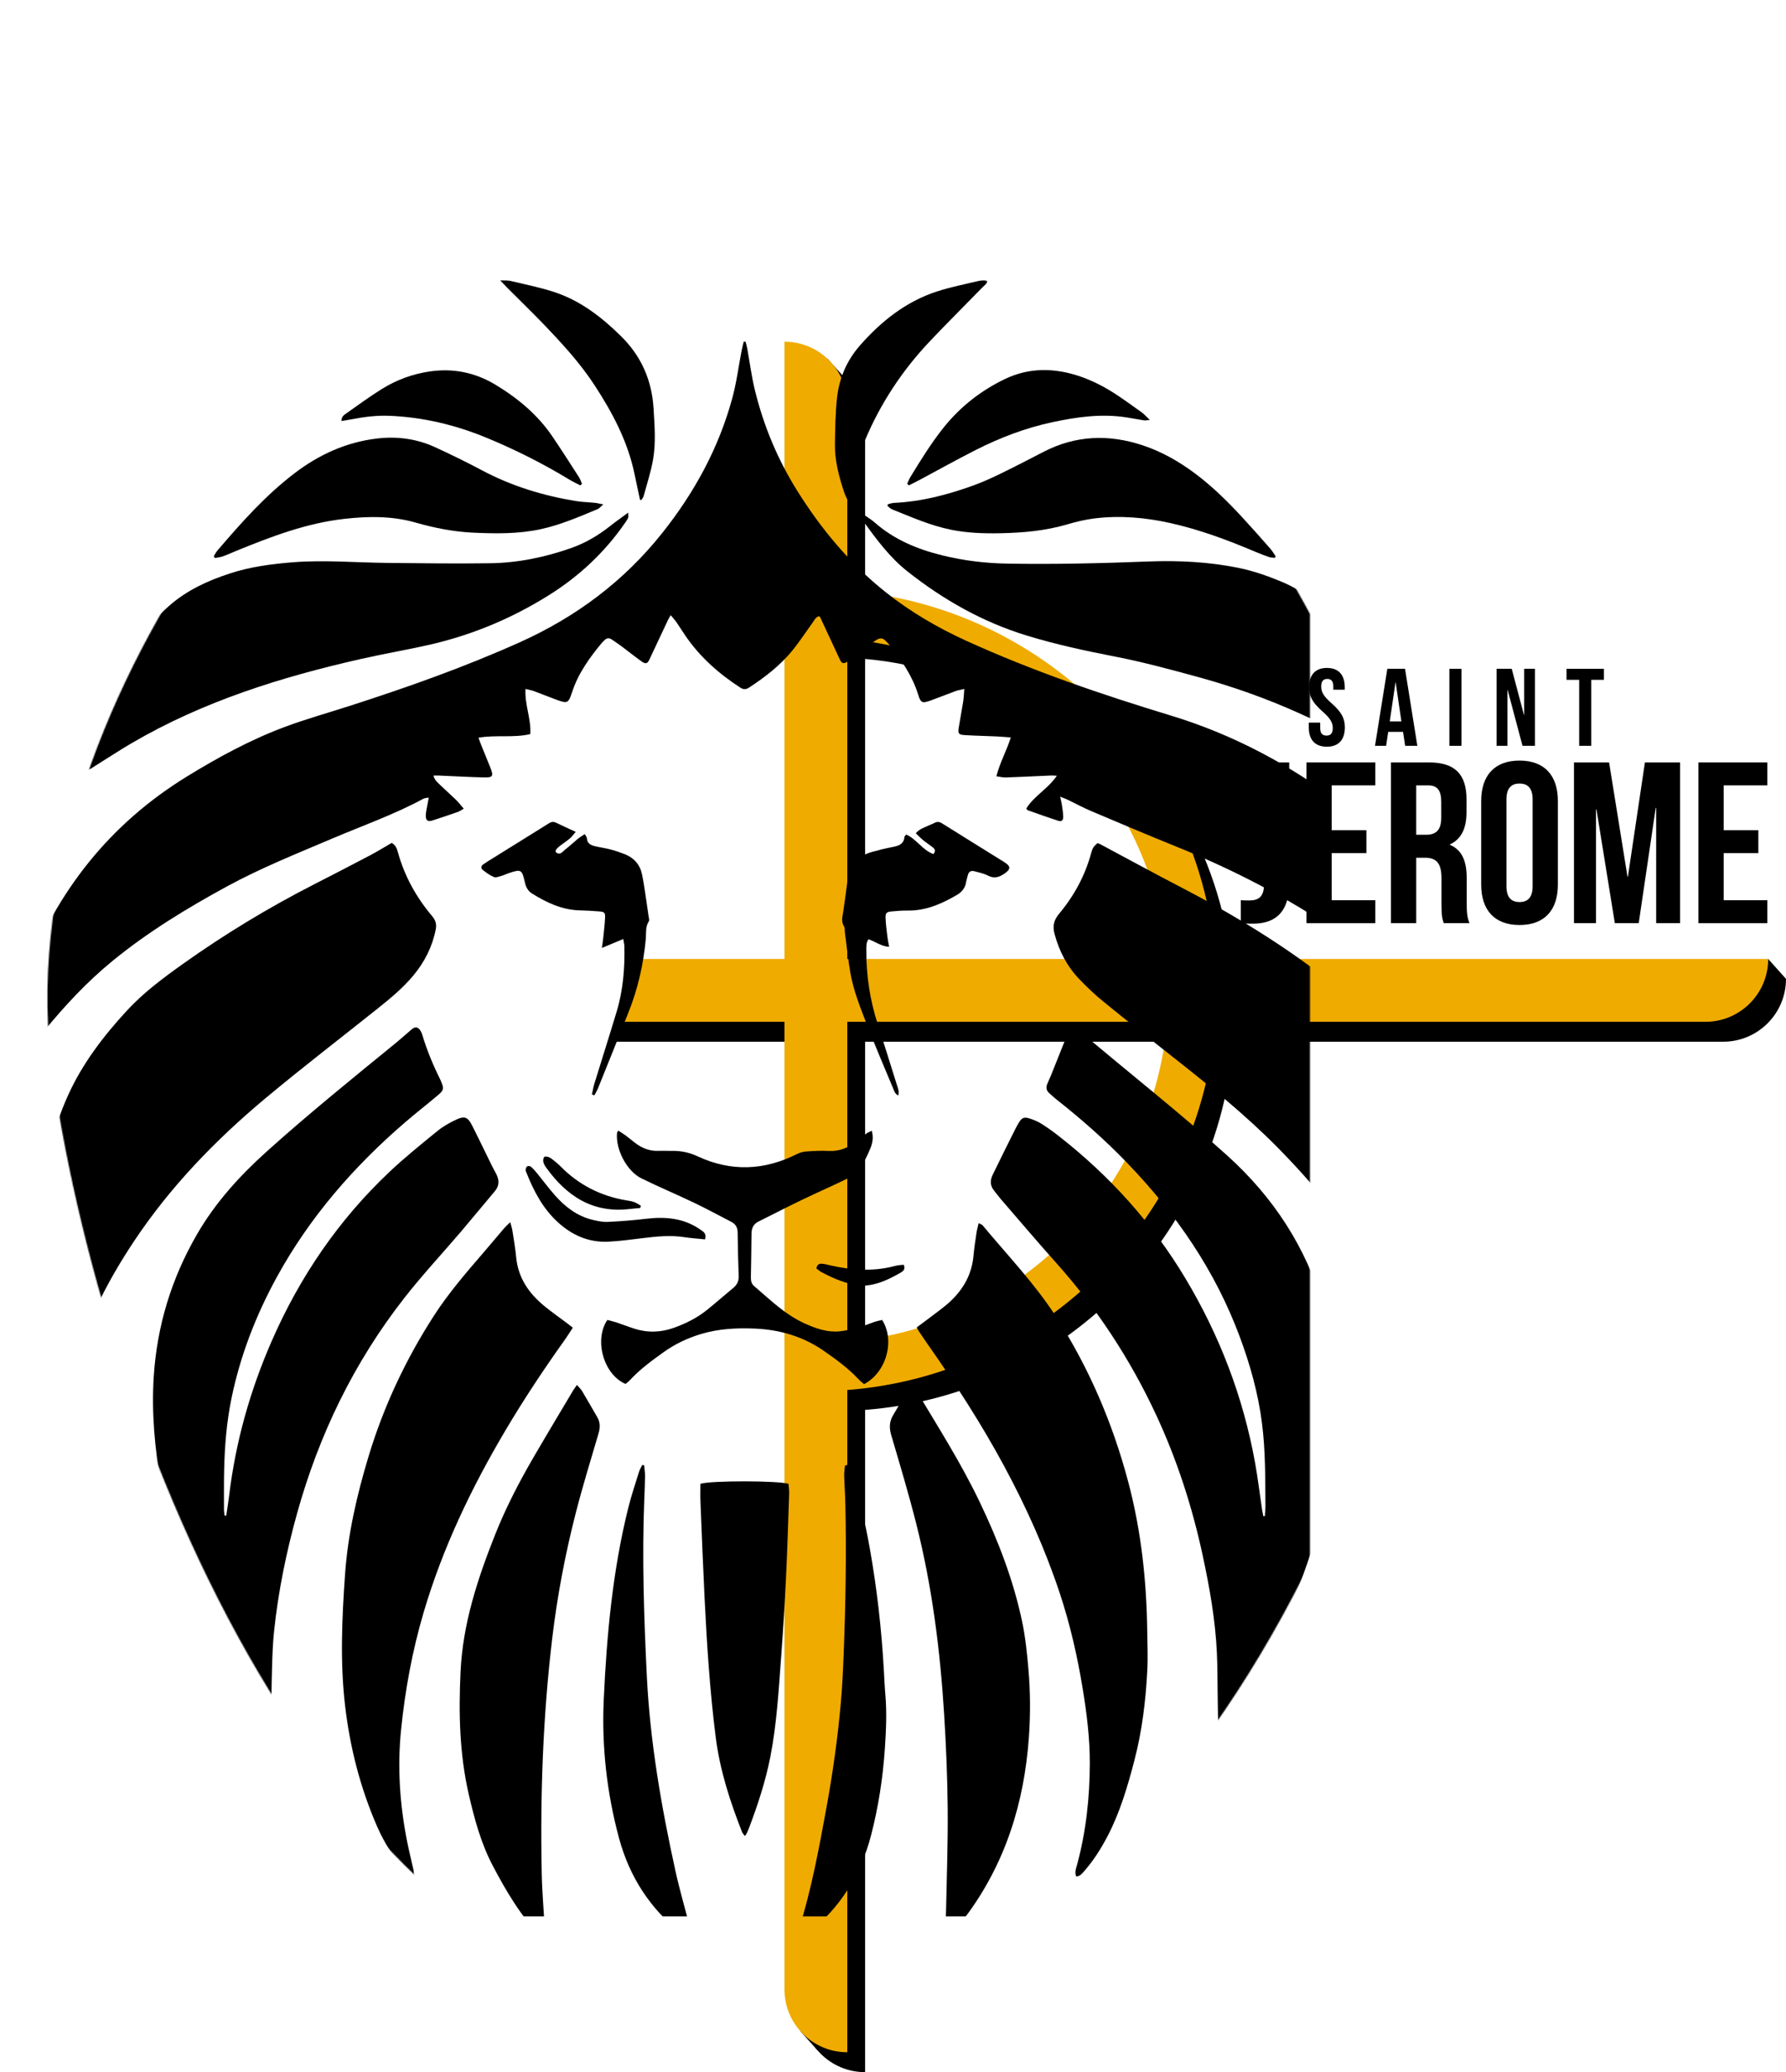
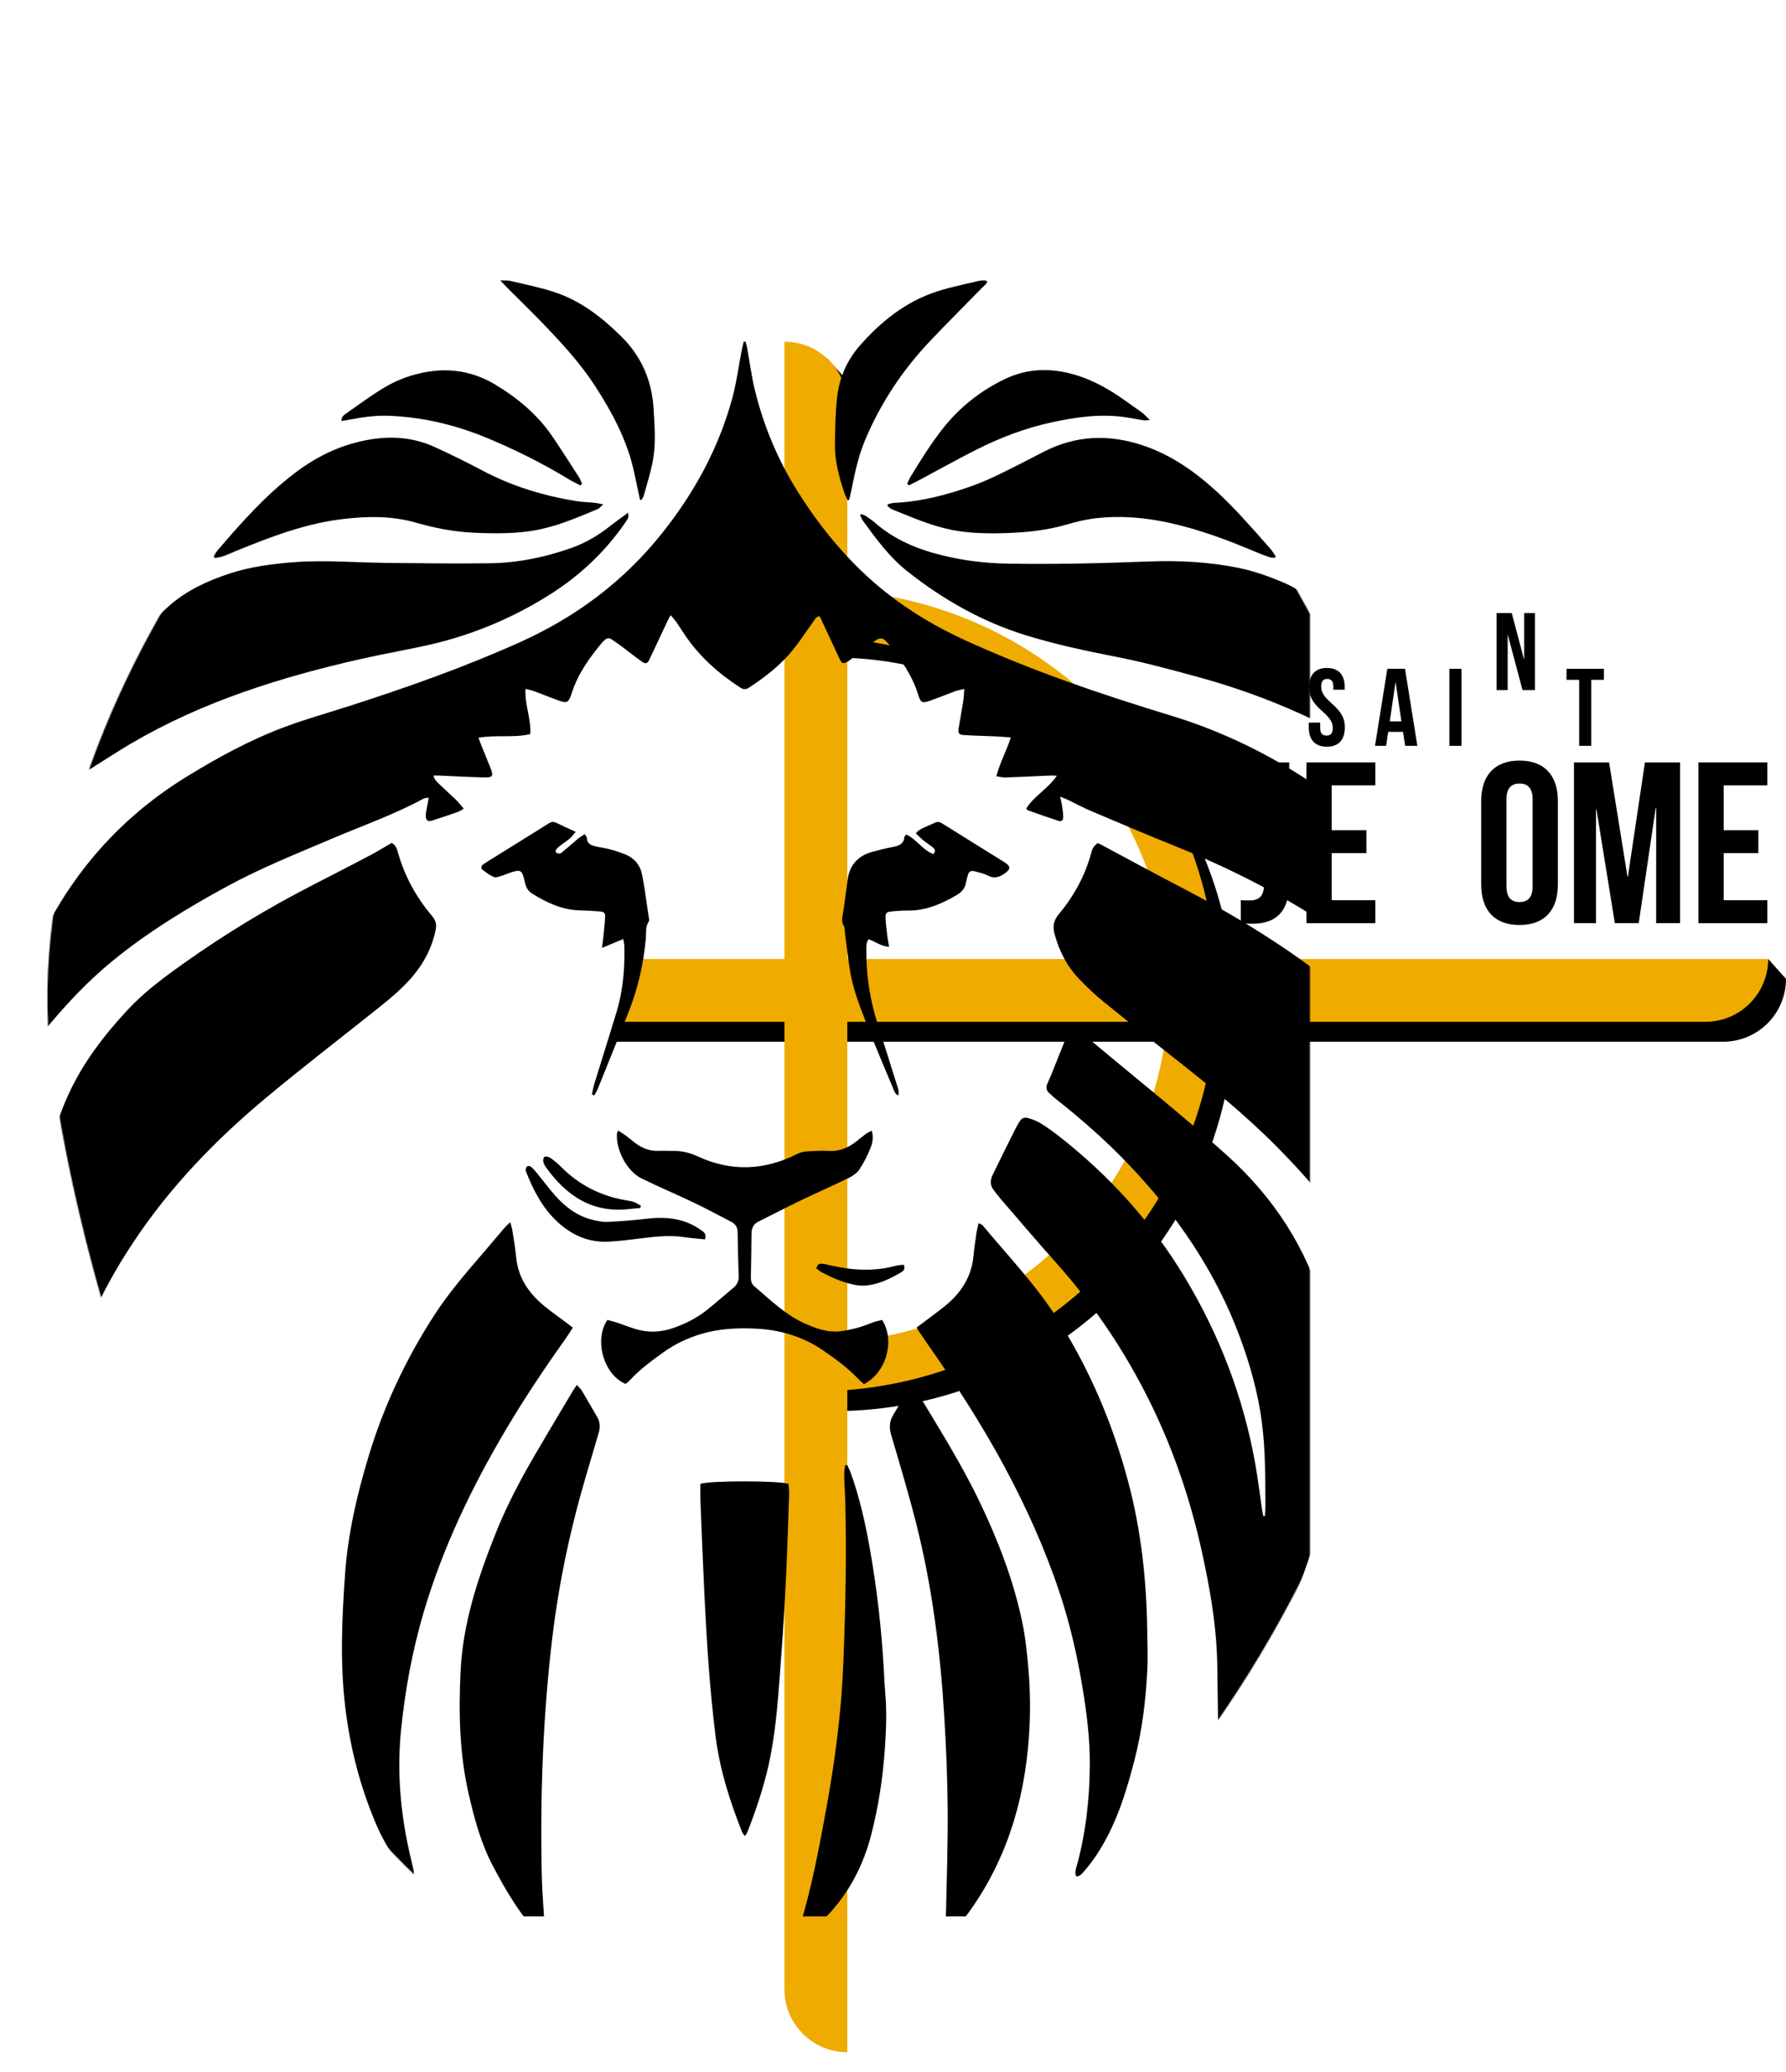
<svg xmlns="http://www.w3.org/2000/svg" id="Layer_2" viewBox="0 0 1705.83 1978.91">
  <defs>
    <style>.cls-1{mask:url(#mask);}.cls-2{fill:#fff;}.cls-3{fill:#efab00;}.cls-4{mask:url(#mask-1);}</style>
    <mask id="mask" x="-239.28" width="2117.84" height="2028" maskUnits="userSpaceOnUse">
      <g>
        <rect class="cls-2" x="-239.28" y="196" width="2117.84" height="1832" />
        <rect x="711.18" y="196" width="1112.38" height="1832" />
      </g>
    </mask>
    <mask id="mask-1" y="236.42" width="1421.72" height="1694.57" maskUnits="userSpaceOnUse">
      <path class="cls-2" d="M671.77,320.99c-85,0-54-82-191-58S-2.23,669.99,50.77,1028.99c53,359,276,901,663,902s672.94-581.36,653-924c-22-378-233.65-655.01-436-744-191-84-174,58-259,58Z" />
    </mask>
  </defs>
  <g id="Layer_3">
    <g>
      <g>
-         <path d="M766.26,345.33h0c33.12,0,60.01,26.89,60.01,60.01V1978.91h0c-33.12,0-60.01-26.89-60.01-60.01V345.33h0Z" />
        <path d="M1705.83,934.83c0,33.14-26.87,60.01-60.01,60.01H610.66l10.28-60.01H1705.83Z" />
        <path d="M805.45,582.15v45.95c181.79,4.87,327.67,153.76,327.67,336.73s-145.88,331.86-327.67,336.73v45.95c207.17-4.88,373.61-174.34,373.61-382.68s-166.44-377.8-373.61-382.68Z" />
        <polygon points="628.78 994.84 585.11 994.84 596.29 960.53 634.11 964.83 628.78 994.84" />
        <polyline points="1688.83 915.83 1705.83 934.83 1684.78 950.67 1668.11 929 1688.83 915.83" />
        <polygon points="790.18 342.45 812.75 367.39 817.45 382.83 787.78 375.67 786.78 347.33 790.18 342.45" />
-         <polygon points="764.54 1939.91 780.84 1958.11 805.45 1941.5 772.2 1920.75 764.54 1939.91" />
      </g>
      <g>
        <path class="cls-3" d="M749.26,326.33h0c33.12,0,60.01,26.89,60.01,60.01V1959.91h0c-33.12,0-60.01-26.89-60.01-60.01V326.33h0Z" />
        <path class="cls-3" d="M1688.83,915.83h0c0,33.14-26.87,60.01-60.01,60.01H593.66l10.28-60.01H1688.83Z" />
        <path class="cls-3" d="M788.45,563.15v45.95c181.79,4.87,327.67,153.76,327.67,336.73s-145.88,331.86-327.67,336.73v45.95c207.17-4.88,373.61-174.34,373.61-382.68s-166.44-377.8-373.61-382.68Z" />
      </g>
      <g class="cls-1">
        <g>
          <g class="cls-4">
            <g>
              <path d="M902.09,1850.26c.52-8.54,1.32-17.07,1.5-25.61,.69-32.49,1.83-64.99,1.56-97.48-.25-29.85-1.52-59.72-3.36-89.52-3.81-61.66-11.56-122.83-26.76-182.81-7.16-28.27-15.52-56.25-23.79-84.22-2.09-7.08-1.86-13.18,1.96-19.43,4.46-7.3,8.54-14.83,12.96-22.16,1.29-2.14,3.17-3.92,5.1-6.24,1.31,1.58,2.27,2.48,2.91,3.55,21.33,35.59,43.64,70.65,61.58,108.12,17.56,36.68,32.21,74.58,40.58,114.52,3.09,14.77,4.62,29.93,5.93,44.99,1.89,21.67,2.01,43.41,.45,65.16-4.47,62.7-22.5,120.58-60.51,171.39-3.8,5.09-8.18,9.74-12.25,14.64-1.37,1.65-2.6,3.41-3.9,5.11h-3.96Z" />
              <path d="M517.08,1850.26c-19.46-20.12-33.5-43.91-46.41-68.45-11.24-21.37-17.48-44.43-22.87-67.81-8.98-38.91-9.82-78.25-7.9-117.92,2.21-45.73,16.25-88.26,32.9-130.26,10.23-25.8,22.95-50.34,36.88-74.27,12.37-21.26,25.05-42.34,37.61-63.49,.98-1.65,2.17-3.17,3.73-5.43,1.95,2.27,3.77,3.86,4.94,5.83,4.95,8.29,9.69,16.71,14.55,25.06,2.85,4.89,2.79,9.83,1.21,15.21-7.48,25.48-15.33,50.87-21.91,76.59-10.07,39.37-17.63,79.25-22.42,119.66-8.82,74.33-11.49,148.91-9.99,223.67,.38,19.09,2.12,38.14,3.15,57.22,.08,1.44-.54,2.92-.83,4.39h-2.64Z" />
              <path d="M712.1,326.39c.53,2.09,1.18,4.16,1.57,6.28,2.4,13.17,4.09,26.52,7.24,39.5,8.3,34.16,21.69,66.34,40.31,96.17,22.96,36.79,50.44,69.85,84.43,96.98,23.76,18.96,49.95,34.23,77.66,46.83,63.26,28.77,128.87,51.12,195.26,71.3,59.72,18.16,113.8,47.23,163.43,84.72,30.13,22.76,53.67,51.69,75.25,82.41,24.68,35.14,40.35,74.24,52.49,115.11,5.22,17.56,7.65,35.6,11.37,53.41,1.22,5.85,.19,12.17,.19,18.16-2.42,1.67-3.72,.69-4.92-1.32-34.99-58.67-81.22-106.73-137.51-145.19-48.6-33.2-100.55-60.11-155.11-82.13-27.47-11.09-54.74-22.68-82.01-34.24-7.46-3.16-14.61-7.08-21.93-10.6-1.84-.88-3.78-1.55-7.27-2.97,.81,3.7,1.36,5.67,1.65,7.68,.55,3.89,1.26,7.8,1.3,11.7,.03,3.3-1.65,4.65-4.63,3.69-9.8-3.16-19.5-6.66-29.21-10.09-.53-.19-.87-.92-1.48-1.59,7.39-12.08,20.72-18.77,29.24-31.35-2.48-.12-3.88-.3-5.26-.24-14.48,.63-28.96,1.36-43.44,1.88-2.71,.1-5.45-.65-9.06-1.13,3.37-13.21,9.74-24.3,13.77-37.08-4.78-.36-9.1-.79-13.43-.98-10.31-.47-20.63-.64-30.92-1.3-5.5-.36-6.25-1.59-5.36-7.18,1.31-8.24,2.92-16.43,4.21-24.67,.57-3.61,.68-7.3,1.1-12.16-3.5,.82-5.99,1.14-8.28,1.98-7.83,2.86-15.55,6.04-23.39,8.85-8.64,3.1-9.89,2.71-12.52-5.78-5.45-17.57-15.63-32.33-26.9-46.46-6.96-8.72-8.74-8.83-17.6-2.1-6.47,4.92-12.84,9.97-19.28,14.93-1.21,.94-2.46,1.87-3.79,2.61-3.87,2.16-5.3,1.72-7.18-2.31-6.13-13.13-12.22-26.27-18.33-39.41-.27-.58-.66-1.11-1.1-1.82-3.61,.5-4.69,3.69-6.41,6.05-6.48,8.86-12.44,18.12-19.35,26.62-11.6,14.28-26.05,25.42-41.37,35.46-2.95,1.93-5.37,2.07-8.4,.11-20.71-13.38-38.81-29.47-52.75-49.97-2.84-4.18-5.49-8.48-8.38-12.63-1.46-2.1-3.24-3.98-5.4-6.6-1.13,1.97-1.91,3.14-2.5,4.4-5.99,12.71-11.91,25.45-17.93,38.15-1.78,3.75-3.53,4.34-7.28,1.69-6.45-4.56-12.58-9.57-18.92-14.3-3.16-2.36-6.45-4.55-9.7-6.77-2.59-1.76-4.94-1.35-7.06,.88-.76,.8-1.63,1.49-2.33,2.33-11.84,14.25-22.59,29.15-28.44,47.05-3.52,10.77-4.43,11.18-14.97,7.3-7.21-2.65-14.32-5.57-21.52-8.22-2.34-.86-4.85-1.28-8.03-2.1-.9,15.18,5.54,28.71,4.58,43.16-16.35,3.79-32.79,.51-49.47,3.45,.94,2.59,1.61,4.62,2.4,6.58,3.04,7.53,6.19,15.02,9.15,22.58,2.93,7.48,2.05,8.97-6.17,8.76-14.49-.37-28.97-1.18-43.45-1.79-1.46-.06-2.93,0-4.92,0,.89,4.13,3.67,6.38,6.08,8.73,5.04,4.9,10.35,9.52,15.38,14.42,2.48,2.42,4.59,5.22,7.43,8.48-2.26,1.28-3.77,2.46-5.48,3.06-8.07,2.83-16.17,5.6-24.33,8.18-4.68,1.48-6.59,.03-6.43-5.08,.11-3.47,1.06-6.91,1.65-10.36,.32-1.86,.68-3.71,1.18-6.36-2.3,.44-3.87,.38-5.05,1.02-27.86,15.13-57.77,25.59-86.83,37.94-34.14,14.51-68.6,28.26-101.24,46.05-38.24,20.85-75.33,43.44-109.13,71.12-24.09,19.72-45.15,42.38-64.86,66.36-10.74,13.06-21.75,25.94-30.36,40.6-1.88,3.21-3.61,6.52-5.39,9.79-.91,1.68-1.53,4.37-3.97,3.26-1.32-.6-2.39-3.01-2.52-4.69-.27-3.48-.22-7.07,.37-10.51,5.27-30.76,11.94-61.18,22.97-90.46,30.43-80.77,81.05-145.18,154.97-190.6,29.6-18.19,60.09-34.81,92.63-47.05,20.51-7.71,41.7-13.61,62.59-20.33,55.18-17.74,109.76-37.04,162.7-60.82,53.65-24.1,99.34-58.16,136.13-104.4,30.79-38.7,53.95-81.13,66.92-128.84,4.02-14.78,5.94-30.12,8.87-45.2,.57-2.91,1.34-5.79,2.02-8.68l1.79,.07Z" />
-               <path d="M216.09,1447.45c.93-6.38,1.99-12.75,2.76-19.15,6.2-51.38,20.07-100.61,40.83-147.98,26.87-61.32,63.9-115.59,112.69-161.53,14.53-13.68,30.14-26.24,45.64-38.85,5.38-4.38,11.66-7.88,17.98-10.81,7.74-3.59,10.86-2.26,14.77,5.43,6.46,12.71,12.59,25.6,18.89,38.4,1.26,2.55,2.65,5.04,4,7.55,3.18,5.9,3.68,11.53-1,17.06-10.78,12.74-21.32,25.69-32.15,38.39-18.09,21.23-37.18,41.67-54.34,63.62-48.06,61.49-81.49,130.5-102.39,205.6-10.31,37.06-18.05,74.67-22.03,112.97-1.18,11.34-1.59,22.78-1.91,34.19-.53,18.88-.65,37.78-1.07,56.67-.05,2.44-.83,4.87-1.5,8.57-2.1-1.96-3.4-2.74-4.09-3.89-23.2-39.09-46.27-78.25-63.83-120.34-15.59-37.38-28.51-75.56-35.51-115.56-5.96-34.07-9.19-68.39-6.99-102.97,3.08-48.56,16.91-93.91,41.36-136.12,17.62-30.42,40.82-55.9,66.8-79.25,40.05-36,81.91-69.83,123.6-103.86,4.93-4.03,9.63-8.34,14.49-12.46,3.51-2.98,6.16-2.57,8.58,1.3,.69,1.1,1.23,2.35,1.6,3.6,4.42,14.76,10.26,28.95,17.14,42.72,.39,.78,.7,1.61,1.03,2.42,2.61,6.39,2.45,8-2.95,12.56-10.4,8.79-21.17,17.15-31.49,26.03-49.2,42.35-91.29,90.75-122.58,147.84-19.92,36.33-34.84,74.76-43.26,115.52-4.68,22.67-6.57,45.62-7.07,68.71-.27,12.52-.17,25.04-.17,37.57,0,2.02,.4,4.04,.61,6.06,.52-.01,1.04-.02,1.56-.03Z" />
              <path d="M1166.59,1656.64c-3.29-2.12-2.98-5.18-3.06-7.89-.28-9.88-.35-19.77-.52-29.65-.23-13.62-.12-27.25-.76-40.84-1.49-31.46-6.99-62.35-13.61-93.08-10.02-46.53-24.6-91.54-44.75-134.69-24.61-52.69-56.14-100.82-94.92-144.22-18-20.15-35.48-40.76-53.15-61.2-2.3-2.66-4.32-5.54-6.54-8.27-3.83-4.7-3.55-9.91-1.16-14.87,7.03-14.63,14.36-29.12,21.6-43.65,1.08-2.16,2.22-4.3,3.5-6.34,2.77-4.43,4.81-5.43,9.92-3.85,3.94,1.22,7.89,2.83,11.37,5.01,5.76,3.6,11.31,7.6,16.66,11.78,48.45,37.87,89.13,82.79,120.77,135.54,32.82,54.73,55.41,113.51,66.77,176.41,2.69,14.9,4.48,29.95,6.71,44.93,.31,2.09,.81,4.15,1.22,6.22,.47-.01,.93-.03,1.4-.04,.21-3.32,.62-6.64,.59-9.96-.2-26.35,.04-52.73-3.31-78.95-3.63-28.47-11.32-55.85-21.32-82.69-23.54-63.24-60.93-117.43-107.45-165.76-21.07-21.89-43.78-41.92-67.64-60.69-2.41-1.9-4.63-4.03-6.93-6.08-2.62-2.35-3.09-5.23-1.83-8.39,1.14-2.85,2.51-5.61,3.66-8.46,4.99-12.41,9.93-24.83,14.9-37.25,.81-2.03,1.44-4.21,2.66-5.97,2.21-3.21,4.72-3.46,7.73-.89,47.49,40.45,96.7,78.84,143.04,120.68,44.01,39.73,75.16,87.31,91.8,144.22,10.26,35.1,13.63,70.97,11.89,107.51-3.6,75.94-26.06,146.52-59.3,214.24-14.15,28.83-31.11,56.04-47.01,83.87-.7,1.23-1.93,2.15-2.96,3.28Z" />
              <path d="M374.05,804.99c3.94,2.11,5.04,5.49,5.97,8.86,6.31,22.81,17.5,43.03,32.69,61.03,3.31,3.92,4.44,7.7,3.48,12.64-3.23,16.56-10.61,31.09-21.31,43.98-9.88,11.91-21.74,21.73-33.76,31.33-35.71,28.52-71.99,56.33-107.08,85.59-48.28,40.27-91.77,85.25-126.65,137.87-27.35,41.25-49.15,85.17-60.4,133.75-1.53,6.62-2.38,13.39-3.83,20.03-.56,2.57-.33,6.41-4.31,6.41-4.08,0-3.67-3.95-4.16-6.46-4.47-23.05-9.66-46.02-12.86-69.25-5.53-40.13-7.71-80.53-3.14-120.93,4.06-35.9,11.44-71.15,26.5-104.26,13.69-30.1,33.54-56.05,55.84-80.26,15.89-17.26,34.53-31.14,53.52-44.67,39.96-28.47,81.81-53.8,125.48-76.13,17.98-9.19,35.93-18.46,53.79-27.87,6.79-3.57,13.31-7.65,20.23-11.66Z" />
              <path d="M1048.26,805.16c.9,.37,1.94,.7,2.89,1.21,25.75,13.74,51.35,27.77,77.26,41.2,50.04,25.94,97.98,55.32,142.32,90.06,42.25,33.1,74.4,74.52,93.55,125.1,8.88,23.45,14,47.99,17.75,72.8,5.38,35.65,4.53,71.34,1.77,107.14-2.57,33.4-9.2,66.06-16.24,98.69-.23,1.07-.29,2.32-.91,3.11-.73,.92-1.99,1.96-3.01,1.95-1.04-.01-2.62-1.03-2.98-1.98-.92-2.43-1.44-5.05-1.88-7.64-5.64-33.16-16.68-64.5-31.45-94.64-26.98-55.06-64.01-102.67-106.91-146.12-31.28-31.69-65.78-59.52-100.67-86.97-22.1-17.39-44.16-34.83-65.95-52.6-8.15-6.64-15.83-13.96-23.1-21.55-11.61-12.12-19.09-26.67-23.46-42.89-1.96-7.27-.96-13.05,4.24-19.28,14.34-17.16,24.95-36.56,30.79-58.34,1.18-4.41,2.28-6.14,5.99-9.25Z" />
              <path d="M875.55,1267.7c7.51-5.62,14.58-10.82,21.54-16.15,3.66-2.8,7.3-5.67,10.65-8.81,12.63-11.85,20.52-26.1,22.07-43.64,.63-7.21,1.77-14.38,2.83-21.55,.44-2.96,1.27-5.87,2.06-9.43,1.79,.96,3.14,1.27,3.86,2.13,24.01,28.87,50.14,56.06,70.52,87.8,31.2,48.61,53.58,101.06,68.44,156.9,12.34,46.39,17.48,93.58,18.19,141.4,.19,12.96,.73,25.96,.07,38.88-1.47,28.98-4.94,57.71-12.29,85.9-6.49,24.91-13.71,49.53-25.67,72.45-6.2,11.89-13.39,23.21-22.26,33.35-1.97,2.25-3.81,4.84-7.63,5.13-1.82-4.1-.12-7.83,.86-11.46,8.52-31.59,12.01-63.83,12.1-96.45,.07-24-2.9-47.71-6.78-71.39-5.09-31.05-12.06-61.6-21.97-91.44-13.88-41.78-31.87-81.78-52.71-120.53-21.99-40.88-47.16-79.76-73.83-117.7-2.65-3.77-5.24-7.59-7.81-11.42-.73-1.08-1.28-2.29-2.21-3.97Z" />
              <path d="M487.37,1167.2c.93,3.6,1.71,5.8,2.05,8.06,1.29,8.46,2.78,16.92,3.59,25.43,1.86,19.72,12.16,34.48,26.91,46.61,6.95,5.71,14.37,10.86,21.56,16.28,1.73,1.3,3.41,2.65,5.62,4.37-2.68,4.07-5.06,7.96-7.71,11.66-19.92,27.9-38.87,56.46-56.35,85.94-32.71,55.15-60.25,112.66-78.44,174.35-10.83,36.74-17.73,74.29-21.56,112.37-3.59,35.65-1.18,71.08,5.77,106.2,1.79,9.03,4.06,17.97,6.02,26.97,.43,2,.47,4.08,.72,6.46-4.55,.24-6.38-2.45-8.29-4.67-11.09-12.92-20.19-27.16-26.99-42.74-16.1-36.88-25.98-75.43-30.66-115.39-4.91-41.91-3.01-83.78-.05-125.67,2.72-38.54,11.37-75.91,22.51-112.78,14.33-47.4,35.17-91.78,61.89-133.4,14.16-22.06,31.27-41.87,48.36-61.67,6.46-7.48,12.76-15.11,19.2-22.61,1.48-1.73,3.24-3.22,5.84-5.78Z" />
              <path d="M80.66,735.41c0-1.81-.3-3.52,.04-5.11,5.88-27.31,13.41-54.08,25.75-79.31,13.59-27.79,31.87-51.94,55.08-72.39,16.98-14.96,37.02-24.1,58.28-31.03,19.77-6.44,40.16-9.06,60.8-10.65,29.45-2.26,58.83,.34,88.24,.65,33.16,.35,66.33,.81,99.49,.33,26.5-.38,52.28-5.74,77.32-14.57,13.83-4.88,26.18-12.26,37.6-21.36,5.09-4.05,10.45-7.76,16.75-12.41,0,2.7,.35,4-.07,4.95-.79,1.79-1.96,3.42-3.08,5.04-19.51,28.22-43.98,50.99-73.16,69.2-35.58,22.2-73.64,37.99-114.44,47.2-21.39,4.83-43.04,8.5-64.42,13.34-76.49,17.31-150.87,40.53-219.07,80.42-12.12,7.09-23.83,14.87-35.77,22.27-2.72,1.68-5.26,4.01-9.33,3.41Z" />
              <path d="M822.51,490.97c1.32,.49,2.79,.76,3.93,1.52,3.1,2.07,6.27,4.12,9.06,6.57,18.65,16.36,40.76,25.49,64.52,31.33,20.35,5,41,7.51,61.94,7.87,45.05,.79,90.07-.31,135.09-2.04,28.84-1.1,57.54,.36,85.89,6.11,14.01,2.84,27.46,7.57,40.68,13.04,25.71,10.64,45.54,28.69,62.99,49.69,23.29,28.01,38.24,60.31,47.85,95.21,2.8,10.15,5.1,20.44,7.56,30.68,.29,1.21,.16,2.52,.25,4.45-1.82-.16-3.33,.03-4.56-.48-2.01-.83-3.9-2.01-5.71-3.23-57.78-38.73-120.47-66.71-187.45-85.05-26.23-7.18-52.55-14.33-79.21-19.52-28.69-5.59-57.18-11.7-85.1-20.28-41.88-12.87-79.35-34.12-113.57-61.18-17.05-13.48-29.83-30.93-42.5-48.37-1.18-1.62-1.81-3.63-2.7-5.45l1.05-.86Z" />
              <path d="M590.53,1079.71c2.75,1.82,5.14,3.27,7.37,4.92,2.99,2.22,5.83,4.67,8.8,6.92,6.67,5.07,14.05,7.96,22.62,7.52,4.16-.21,8.35,.13,12.52,.04,8.66-.19,16.59,1.52,24.68,5.28,31.7,14.73,63.35,13.46,94.55-2.2,2.66-1.33,5.74-2.31,8.68-2.51,7.22-.5,14.5-.9,21.72-.53,10.3,.53,18.9-3.01,26.68-9.31,3.07-2.49,6.15-4.97,9.34-7.3,1.35-.99,2.98-1.59,5.09-2.68,1.83,6.04,.85,11.5-1.11,16.36-2.86,7.08-6.31,14.05-10.5,20.41-2.27,3.45-6.23,6.29-10.04,8.15-15.17,7.42-30.65,14.18-45.87,21.5-13.63,6.55-27.03,13.57-40.59,20.27-4.99,2.47-6.68,6.49-6.72,11.78-.1,13.84-.33,27.68-.59,41.51-.06,3.24,.52,6.17,3.06,8.33,15.35,13.08,29.73,27.43,48.57,35.84,10.55,4.71,21.29,8.55,33.01,7.42,6.06-.59,12.09-2,17.98-3.6,5.28-1.43,10.32-3.7,15.52-5.45,2.42-.81,4.97-1.26,7.25-1.82,12.54,19.77,3.94,50.29-17.3,61.27-1.55-1.35-3.47-2.75-5.05-4.45-9.96-10.68-21.69-19.21-33.61-27.47-19.69-13.64-41.79-20.08-65.54-21.1-17.4-.75-34.66,.1-51.53,5.18-12.74,3.83-24.57,9.4-35.39,17.12-11.44,8.18-22.8,16.45-32.42,26.85-1.31,1.41-2.91,2.56-4.23,3.7-20.87-8.82-30.37-41.85-17.41-61.12,2.69,.72,5.64,1.36,8.48,2.31,5.83,1.94,11.55,4.18,17.4,6.05,12.79,4.08,25.52,3.6,38.11-.99,11.21-4.08,21.81-9.36,31.12-16.87,8.55-6.89,16.79-14.15,25.25-21.15,3.66-3.03,5.3-6.58,5.1-11.46-.55-13.83-.84-27.66-1.01-41.5-.06-4.71-1.9-7.93-6.04-10.05-11.7-6-23.24-12.35-35.1-18.03-16.81-8.05-34.03-15.26-50.74-23.5-14.11-6.95-24.84-27.84-23.3-43.46,.04-.39,.38-.75,1.16-2.2Z" />
              <path d="M204.18,531.17c1.13-1.78,2.06-3.73,3.42-5.32,22.71-26.58,45.92-52.73,73.87-74.01,23.26-17.71,49.24-29.58,78.56-33.05,19.14-2.26,37.79,.16,55.35,8.21,15.15,6.94,30.15,14.27,44.86,22.11,28.2,15.03,58.26,24.2,89.63,29.38,6.05,1,12.24,1.09,18.36,1.72,2.09,.21,4.14,.78,7.96,1.52-2.59,2.21-3.76,3.8-5.31,4.45-17.83,7.39-35.6,15.15-54.54,19.22-21.18,4.55-42.71,4.32-64.28,3.31-18.78-.88-36.98-4.46-54.98-9.62-22.35-6.41-45.11-6.16-67.96-3.6-36.19,4.05-69.8,16.83-103.16,30.47-4.47,1.83-8.87,3.84-13.4,5.46-2.35,.84-4.93,1.02-7.41,1.49l-.97-1.74Z" />
              <path d="M1217.61,532.71c-1.79-.2-3.68-.09-5.34-.66-4.35-1.48-8.66-3.13-12.89-4.93-26.49-11.26-53.42-21.3-81.55-27.59-23.7-5.3-47.78-7.4-71.99-4.5-8.89,1.06-17.74,3.17-26.34,5.71-20.85,6.16-42.2,8.06-63.77,8.51-16.06,.33-32.11-.2-47.87-3.45-19.43-4.01-37.56-12.02-55.87-19.39-1.63-.66-2.91-2.14-4.36-3.25l.32-1.59c1.97-.45,3.93-1.22,5.92-1.31,26.6-1.22,51.99-7.97,76.82-17.03,8.83-3.23,17.42-7.22,25.88-11.34,13.41-6.54,26.66-13.41,39.91-20.27,30.8-15.97,62.48-17.14,95.1-6.27,18.14,6.04,34.46,15.37,49.65,26.69,16.42,12.24,31.01,26.58,44.9,41.6,9.24,10,18.24,20.22,27.24,30.44,1.94,2.2,3.39,4.83,5.06,7.26-.27,.46-.55,.93-.82,1.39Z" />
              <g>
                <path d="M668.96,1417.02c10.48-3.22,75.76-3.02,84.18,.1,.2,2.94,.69,6.17,.58,9.36-.91,26.52-1.68,53.06-2.97,79.56-1.24,25.49-2.75,50.97-4.67,76.4-2.41,31.95-4.17,64.04-10.34,95.43-4.62,23.47-12.02,45.88-20.35,67.88-.7,1.85-1.53,3.63-2.37,5.4-.31,.64-.82,1.15-1.61,2.22-.98-1.37-2.15-2.45-2.7-3.85-11.41-29.04-21.12-58.79-25.14-90.56-5.58-44.04-8.43-88.41-10.62-132.83-1.52-30.79-2.7-61.6-3.95-92.41-.22-5.5-.03-11.02-.03-16.7Z" />
                <path d="M809.2,1399.01c1.13,2.56,2.42,5.04,3.37,7.68,8.46,23.4,13.89,47.88,18.29,72.63,6.78,38.16,11.1,76.74,13.32,115.63,.45,7.82,.76,15.66,1.44,23.45,1.49,17.2,.69,34.34-.47,51.51-1.9,28.06-6.15,55.59-13.12,82.57-10.04,38.83-29.99,69.12-58.27,92.32-2.29,1.88-4.8,3.53-7.4,4.74-2.89,1.35-4.66-.61-4.16-4.17,.11-.74,.4-1.44,.62-2.15,12.03-38.06,19.37-77.57,26.58-117.11,6.05-33.15,10.74-66.56,13.73-100.26,1.36-15.33,2.06-30.75,2.67-46.16,1.88-47.51,2.65-95.04,1.63-142.59-.2-9.35-.89-18.68-1.14-28.03-.08-3.15,.5-6.33,.78-9.5l2.13-.54Z" />
-                 <path d="M615.2,1399.38c.31,3.33,.91,6.67,.88,10-.06,7.33-.41,14.65-.7,21.98-2.23,56.4-.36,112.72,2.4,169.02,3.09,63.07,13.83,124.69,27.2,185.72,4.17,19.05,9.66,37.71,14.54,56.56,.31,1.2,.64,2.45,.68,3.68,.08,2.89-1.4,4.37-3.76,3.33-2.41-1.06-4.76-2.52-6.89-4.23-28.05-22.61-48.18-52.25-58.41-90.37-11.5-42.86-16.53-86.86-14.5-131.66,2.81-61.9,8.52-123.42,23.39-183.26,2.95-11.86,6.87-23.4,10.47-35.04,.67-2.17,1.97-4.08,2.98-6.11,.57,.13,1.15,.26,1.72,.39Z" />
              </g>
              <path d="M565.3,1045.3c.81-3.53,1.4-7.12,2.46-10.58,7.02-22.87,14.3-45.65,21.2-68.56,6.14-20.38,7.88-41.36,7.37-62.56-.05-2.07-.62-4.12-1.05-6.84-6.96,2.91-13.1,5.47-20.42,8.53,.54-3.85,.97-6.36,1.23-8.89,.68-6.75,1.56-13.49,1.83-20.26,.18-4.54-.73-5.33-5.35-5.72-6.34-.54-12.72-.84-19.08-1.03-16.87-.48-31.42-7.41-45.35-16.08-3.95-2.46-5.87-6.24-6.86-10.78-2.67-12.19-3.61-12.65-15.35-8.66-2.28,.78-4.47,1.88-6.78,2.51-2.43,.67-5.4,2.01-7.37,1.2-3.94-1.63-7.54-4.29-10.91-6.99-1.7-1.36-1.45-3.59,.6-5.04,1.43-1.01,2.89-2,4.38-2.93,19.39-12.06,38.81-24.06,58.15-36.2,2.48-1.56,4.55-2.03,7.29-.66,5.82,2.91,11.79,5.52,18.6,8.67-2.33,2.67-3.69,4.63-5.44,6.13-2.66,2.28-5.58,4.26-8.42,6.34-4.98,3.65-6.5,6.02-4.56,7.38,3.75,2.63,5.95-1.12,8.31-2.93,4.18-3.2,7.99-6.88,12.07-10.21,1.98-1.62,4.23-2.91,6.66-4.57,.92,1.7,1.98,2.78,2.03,3.91,.24,5.04,3.74,6.69,7.74,7.65,4.9,1.17,9.94,1.81,14.82,3.09,4.65,1.23,9.23,2.79,13.71,4.56,8.8,3.48,14.45,9.98,16.39,19.21,1.67,7.93,2.71,16,3.96,24.01,.85,5.42,1.62,10.85,2.37,16.28,.21,1.51,.88,3.47,.21,4.49-3.52,5.4-2.43,11.5-2.97,17.3-2.24,23.98-7.53,47.23-16.45,69.61-9.66,24.26-19.41,48.49-29.18,72.7-.93,2.31-2.3,4.45-3.47,6.66-.79-.26-1.58-.52-2.37-.78Z" />
              <path d="M865.65,796.99c9.85,4.55,15.54,14.89,25.82,18.65,2.64-2.97,1.34-4.92-.67-6.51-2.92-2.32-6.11-4.31-8.99-6.67-2.46-2.02-4.65-4.36-7.11-6.69,3.74-4.43,8.37-5.47,12.38-7.49,1.76-.89,3.7-1.43,5.42-2.38,2.59-1.44,4.74-1.17,7.3,.43,19.7,12.38,39.51,24.58,59.25,36.89,6.63,4.13,6.55,6.88-.07,11.33-4.8,3.23-9.5,4.69-15.26,1.7-4.01-2.09-8.66-3.01-13.09-4.21-3.33-.91-5.51,.5-6.29,3.96-.48,2.14-1.26,4.22-1.59,6.38-.87,5.69-4.13,9.57-8.92,12.36-14.58,8.48-29.71,15.14-47.09,14.85-5.04-.08-10.1,.37-15.12,.83-4.79,.44-5.96,1.41-5.81,6.13,.2,6.11,1.07,12.21,1.79,18.29,.35,2.96,1.02,5.88,1.65,9.39-7.79-.47-13.19-5.1-19.77-7.23-2.3,3.32-2,6.83-2.03,10.24-.18,24.12,3.42,47.66,10.82,70.64,6.19,19.21,12.19,38.49,18.21,57.75,1.01,3.22,2.57,6.43,1.46,10.59-3.13-1.53-3.81-4.19-4.74-6.43-8.28-19.84-16.78-39.59-24.55-59.63-6.5-16.76-13.4-33.48-16.48-51.31-2.2-12.73-3.51-25.62-5.21-38.45-.26-1.95,.1-4.28-.85-5.78-2.94-4.65-1.45-9.2-.72-13.95,1.57-10.19,2.81-20.43,4.2-30.65,1.89-13.95,9.85-22.65,23.22-26.42,6.32-1.78,12.72-3.34,19.16-4.6,5.9-1.15,11.32-2.44,11.9-9.89,.05-.68,1.06-1.28,1.78-2.1Z" />
              <path d="M554.25,463.55c-3.45-1.81-7-3.45-10.32-5.46-25.57-15.49-52.2-28.91-79.83-40.26-29.65-12.18-60.46-19.5-92.61-20.75-12.16-.47-24.08,1.1-35.95,3.41-2.96,.58-5.96,1-9.35,1.56-.21-4.36,2.72-5.95,4.98-7.55,11.11-7.84,22.11-15.89,33.65-23.07,13.89-8.64,29.05-14.23,45.38-16.65,22.65-3.36,43.65,.93,63.16,12.72,21.27,12.85,40.08,28.5,54.16,49.22,8.76,12.88,17.11,26.02,25.55,39.12,1.22,1.9,1.87,4.16,2.78,6.26-.53,.49-1.07,.98-1.6,1.46Z" />
              <path d="M866.48,462c.97-2.1,1.74-4.32,2.94-6.28,9.98-16.29,19.95-32.57,31.94-47.52,15.95-19.89,35.58-35.22,58.41-46.2,23.85-11.48,48.58-10.71,73.07-2.09,9.25,3.26,18.26,7.64,26.67,12.69,10.7,6.43,20.74,13.98,30.95,21.2,2.44,1.73,4.42,4.1,7.74,7.25-2.88,.22-4.26,.59-5.55,.39-5.64-.87-11.24-1.98-16.87-2.85-23.85-3.7-47.25-.4-70.55,4.58-25.71,5.49-50.06,14.79-73.42,26.63-18.19,9.22-36,19.18-53.99,28.79-3.21,1.71-6.5,3.29-9.75,4.93-.52-.5-1.04-1.01-1.56-1.51Z" />
              <path d="M809.58,477.7c-1.11-2.51-2.44-4.96-3.3-7.56-5-15.05-9.11-30.34-8.83-46.34,.26-14.9,.39-29.9,2.11-44.67,2.15-18.42,9.39-35.11,21.8-49.23,20.32-23.11,43.84-41.88,73.46-51.53,13.1-4.27,26.73-6.91,40.16-10.12,2.49-.6,5.18-.4,8.21-.59-.39,3.43-2.85,4.74-4.53,6.47-16.85,17.3-34,34.3-50.6,51.83-26.35,27.84-47.19,59.42-62.01,94.82-6.81,16.27-10.09,33.56-13.59,50.76-.41,2.02-1.01,4.01-1.53,6.01l-1.36,.14Z" />
              <path d="M611.26,477.22c-1.73-8.12-3.52-16.22-5.19-24.35-6.4-31.07-20.92-58.49-38.05-84.75-14.11-21.63-31.54-40.51-49.35-59.04-11.11-11.55-22.64-22.69-33.97-34.03-1.96-1.96-3.83-4.02-6.94-7.29,4.33,.19,7.14-.12,9.72,.51,14.28,3.44,28.79,6.25,42.67,10.9,24.42,8.17,44.33,23.64,62.57,41.46,19.6,19.14,29.89,42.32,31.52,69.64,.96,16.24,2.3,32.54-.49,48.61-2.06,11.82-5.88,23.33-9.03,34.95-.36,1.34-1.44,2.5-2.18,3.74l-1.28-.35Z" />
              <path d="M673.43,1183.6c-6.7-.69-13.22-1.1-19.66-2.09-13.42-2.07-26.68-.71-40,.93-10.88,1.34-21.77,2.82-32.71,3.36-18.48,.91-34.3-5.94-47.89-18.24-14.54-13.16-23.36-29.97-30.45-47.88-.32-.81-.78-1.73-.65-2.52,.19-1.18,.55-2.77,1.39-3.28,.85-.52,2.76-.39,3.52,.26,2.15,1.83,4.06,3.98,5.86,6.18,5.69,6.96,11.05,14.22,16.98,20.97,9.72,11.06,21.1,19.9,35.71,23.54,4.85,1.21,9.97,2.3,14.9,2.08,12.25-.55,24.5-1.54,36.68-2.98,18.41-2.18,35.95-.71,51.66,10.26,2.78,1.94,6.35,3.6,4.66,9.42Z" />
              <path d="M611.45,1153.65c-3.41,.32-6.82,.56-10.22,.96-35.27,4.17-60.15-12.52-79.74-39.75-1.14-1.58-2.17-3.42-2.56-5.29-.31-1.49-.02-3.55,.86-4.69,.51-.67,2.84-.36,4.13,.12,1.6,.59,3.08,1.68,4.43,2.77,2.39,1.92,4.8,3.87,6.94,6.05,17.34,17.64,38.25,28.33,62.59,32.47,2.59,.44,5.25,.78,7.7,1.66,2.28,.82,4.33,2.29,6.49,3.47-.21,.74-.42,1.48-.63,2.22Z" />
              <path d="M779.77,1211.34c.62-4.03,3.04-4.77,5.88-4.43,2.6,.31,5.15,1.01,7.72,1.59,20.6,4.68,41.2,5.99,61.88,.37,2.62-.71,5.42-.73,7.92-1.04,1.68,3.98-.12,5.88-2.52,7.27-10.3,5.98-20.93,11.28-32.96,12.54-4.07,.42-8.37,.03-12.39-.83-11.01-2.35-21.27-6.85-31.15-12.19-1.66-.9-3.05-2.27-4.38-3.28Z" />
            </g>
          </g>
          <rect x="941.02" width="247.51" height="136" />
        </g>
      </g>
      <g>
        <path d="M1267.37,637.89c11.24,0,17.02,6.72,17.02,18.49v2.31h-10.93v-3.05c0-5.25-2.1-7.25-5.78-7.25s-5.78,2-5.78,7.25,2.31,9.35,9.88,15.97c9.67,8.51,12.71,14.6,12.71,23.01,0,11.77-5.88,18.49-17.23,18.49s-17.23-6.72-17.23-18.49v-4.52h10.93v5.25c0,5.25,2.31,7.14,5.99,7.14s5.99-1.89,5.99-7.14-2.31-9.35-9.88-15.97c-9.67-8.51-12.71-14.6-12.71-23.01,0-11.77,5.78-18.49,17.02-18.49Z" />
        <path d="M1353.73,712.27h-11.66l-2-13.34h-14.18l-2,13.34h-10.61l11.77-73.54h16.91l11.77,73.54Zm-26.37-23.32h11.14l-5.46-37.19h-.21l-5.46,37.19Z" />
        <path d="M1384.31,638.73h11.56v73.54h-11.56v-73.54Z" />
-         <path d="M1439.99,659.01h-.21v53.26h-10.4v-73.54h14.5l11.66,44.02h.21v-44.02h10.29v73.54h-11.87l-14.18-53.26Z" />
+         <path d="M1439.99,659.01h-.21h-10.4v-73.54h14.5l11.66,44.02h.21v-44.02h10.29v73.54h-11.87l-14.18-53.26Z" />
        <path d="M1496.2,638.73h35.72v10.51h-12.08v63.03h-11.56v-63.03h-12.08v-10.51Z" />
        <path d="M1185.08,859.71c2.63,.22,5.7,.22,8.33,.22,7.68,0,13.82-2.85,13.82-14.69v-117.11h24.12v115.36c0,30.7-16.45,38.6-34.65,38.6-4.39,0-7.68,0-11.62-.44v-21.93Z" />
        <path d="M1271.93,792.82h33.12v21.93h-33.12v44.96h41.67v21.93h-65.79v-153.52h65.79v21.93h-41.67v42.77Z" />
-         <path d="M1378.96,881.64c-1.32-3.95-2.19-6.36-2.19-18.86v-24.12c0-14.26-4.82-19.52-15.79-19.52h-8.33v62.5h-24.12v-153.52h36.41c25,0,35.75,11.62,35.75,35.31v12.06c0,15.79-5.04,25.88-15.79,30.92v.44c12.06,5.04,16.01,16.45,16.01,32.46v23.69c0,7.46,.22,12.94,2.63,18.64h-24.56Zm-26.32-131.59v47.15h9.43c8.99,0,14.47-3.95,14.47-16.23v-15.13c0-10.97-3.73-15.79-12.28-15.79h-11.62Z" />
        <path d="M1414.7,764.96c0-24.56,12.94-38.6,36.62-38.6s36.63,14.04,36.63,38.6v79.83c0,24.56-12.94,38.6-36.63,38.6s-36.62-14.04-36.62-38.6v-79.83Zm24.12,81.37c0,10.97,4.82,15.13,12.5,15.13s12.5-4.17,12.5-15.13v-82.9c0-10.97-4.82-15.13-12.5-15.13s-12.5,4.17-12.5,15.13v82.9Z" />
        <path d="M1554.41,837.12h.44l16.23-109h33.56v153.52h-22.81v-110.1h-.44l-16.23,110.1h-22.81l-17.54-108.56h-.44v108.56h-21.05v-153.52h33.55l17.54,109Z" />
        <path d="M1646.3,792.82h33.12v21.93h-33.12v44.96h41.67v21.93h-65.79v-153.52h65.79v21.93h-41.67v42.77Z" />
      </g>
    </g>
  </g>
</svg>